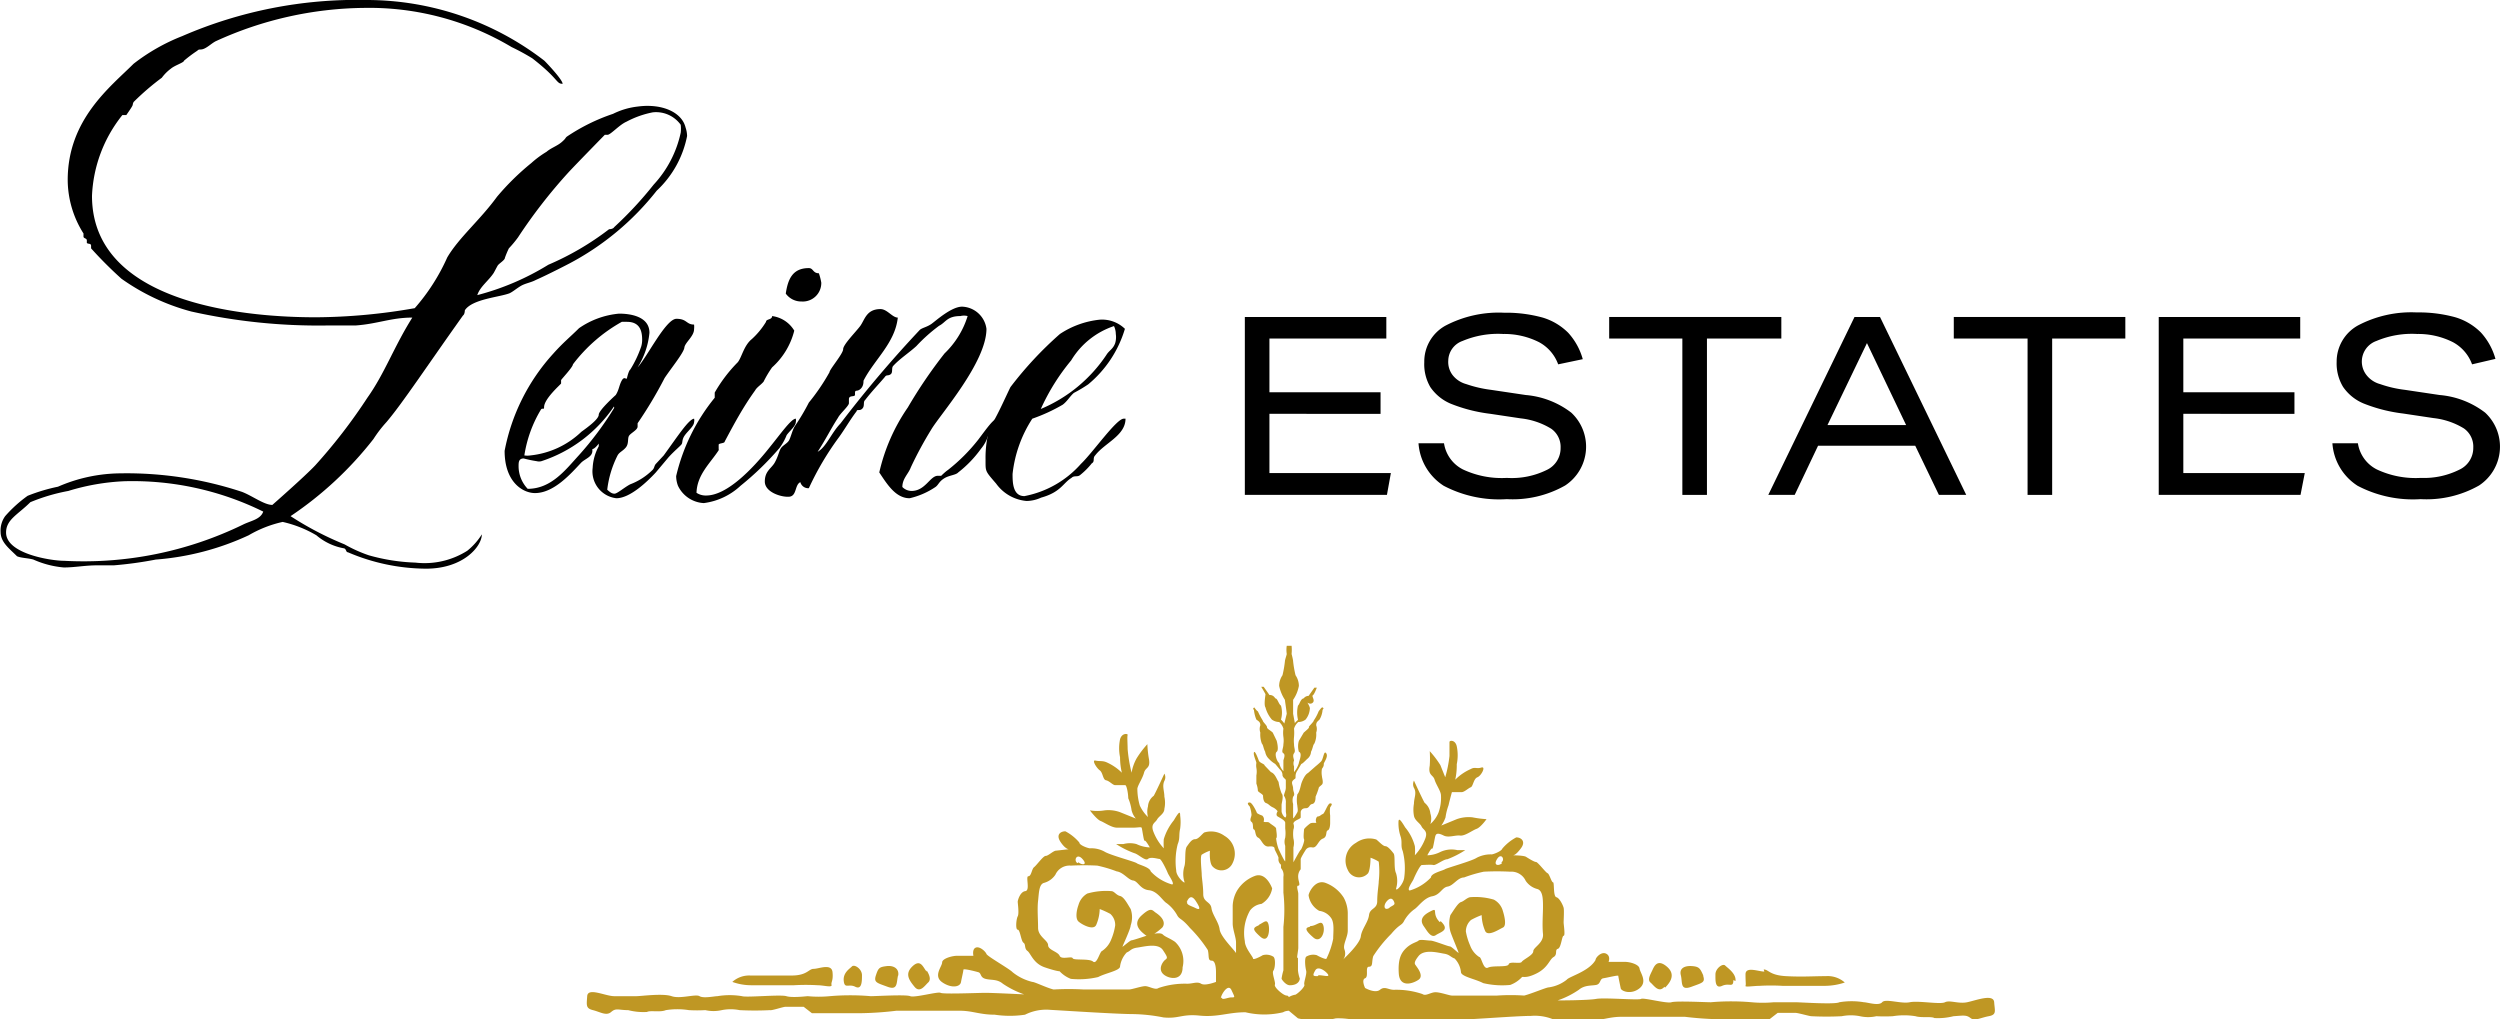
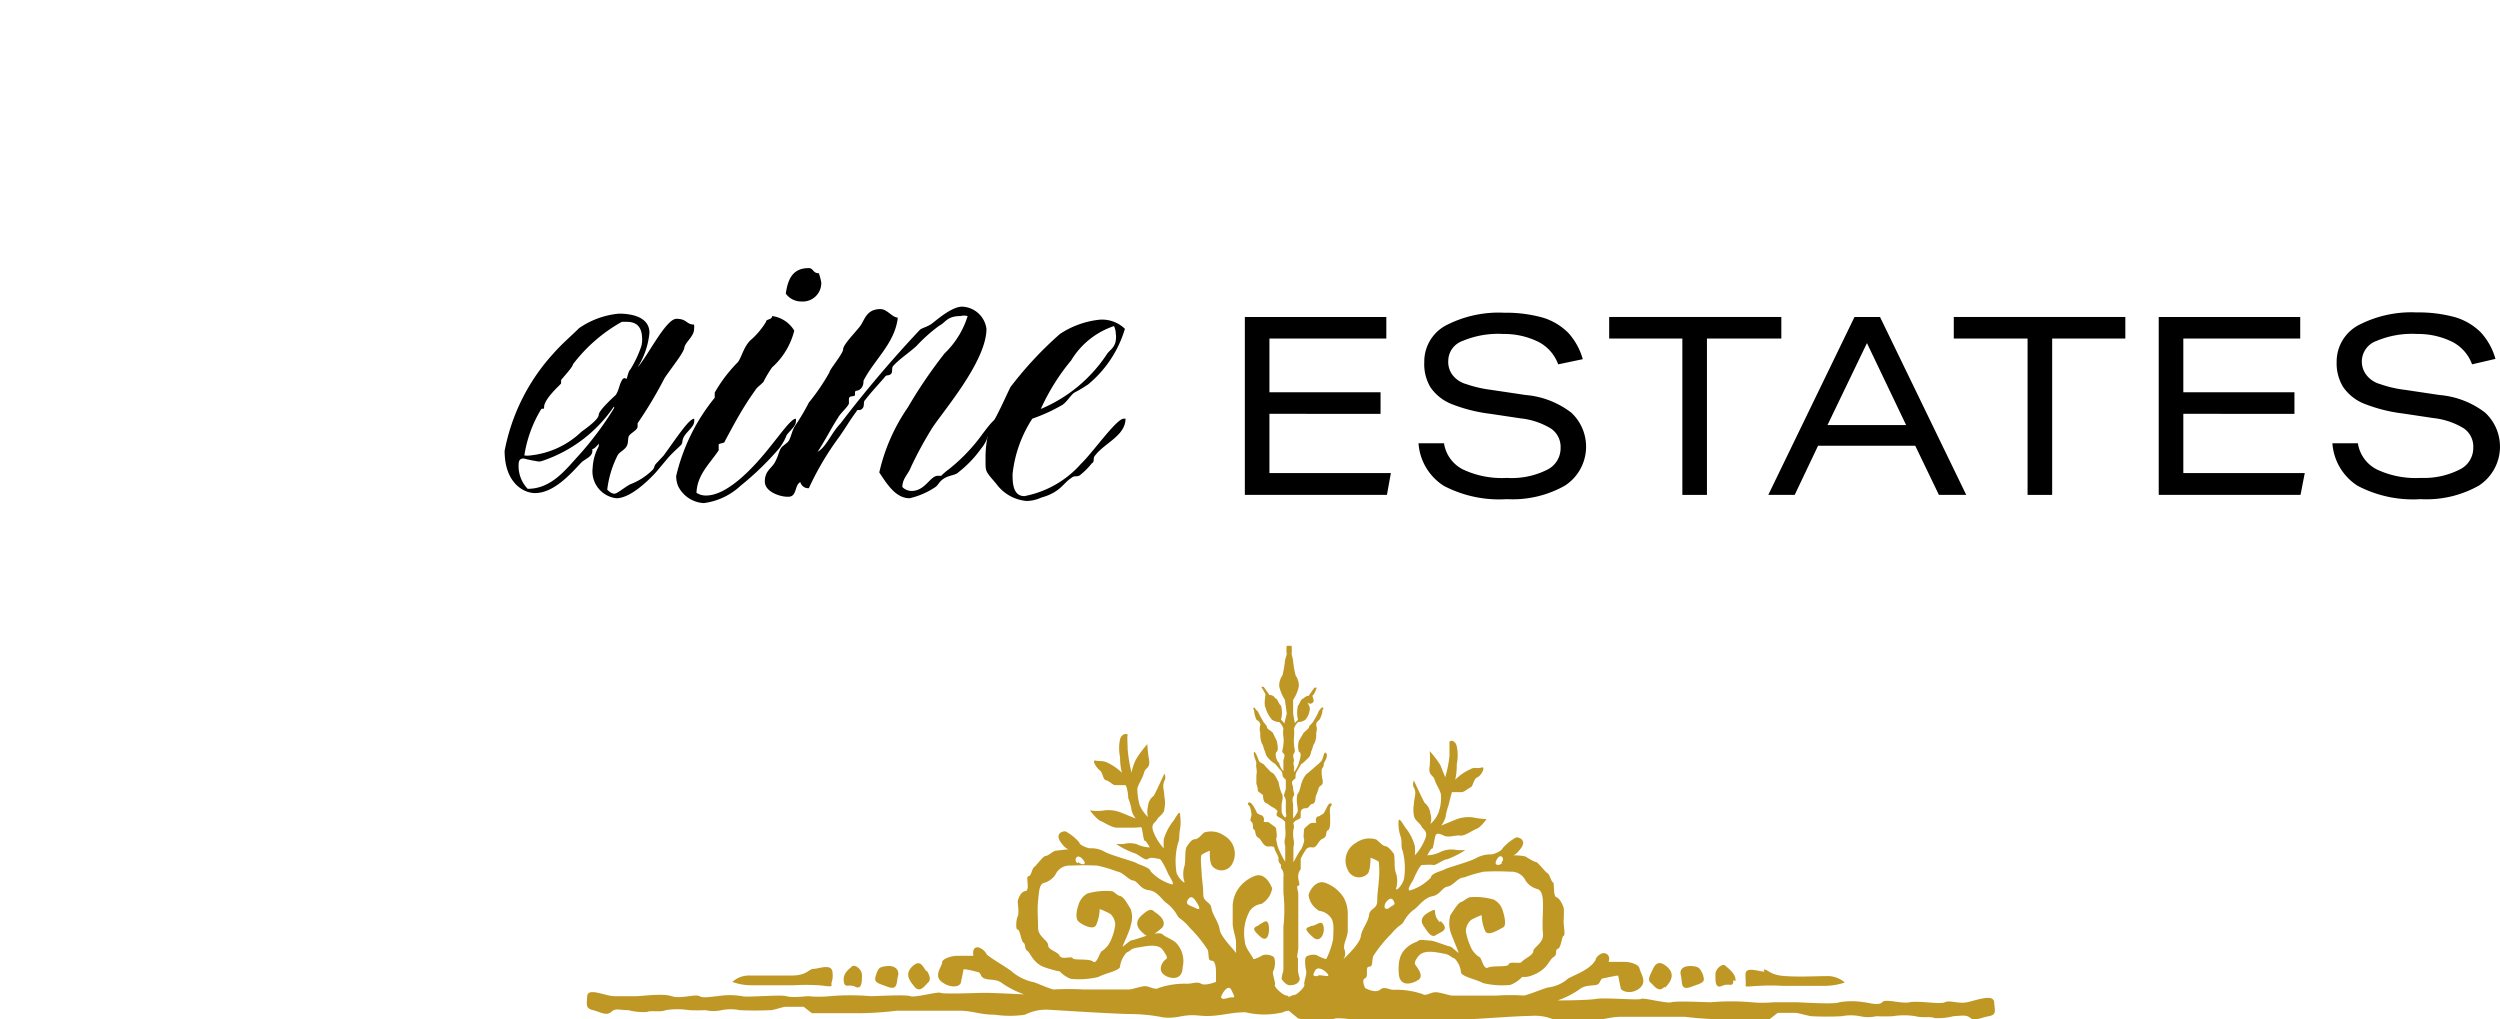
<svg xmlns="http://www.w3.org/2000/svg" viewBox="0 0 82.34 33.57">
  <defs>
    <style>.cls-1{fill:#bf9724;}</style>
  </defs>
  <title>Asset 7</title>
  <g data-name="Layer 2">
    <g>
      <path class="cls-1" d="M42.45,33.29s-.11,0-.19.05a2.67,2.67,0,0,1-1.24,0c-.57,0-.92.17-1.51.11s-.68.11-1.19.06a5.65,5.65,0,0,0-1-.11c-.51,0-2.21-.11-2.73-.14a1.55,1.55,0,0,0-.83.16,3.4,3.4,0,0,1-1,0c-.49,0-.73-.13-1.14-.13s-.67,0-1.16,0-.62,0-.94,0a11,11,0,0,1-1.13.08h-.76l-.89,0-.27-.21-.6,0c-.08,0-.45.13-.51.11a9.83,9.83,0,0,1-1,0,1.5,1.5,0,0,0-.59,0,1.23,1.23,0,0,1-.54,0,4.78,4.78,0,0,1-.54,0,2.43,2.43,0,0,0-.76,0c-.19.08-.51,0-.62.06a2,2,0,0,1-.62-.06c-.32,0-.4-.08-.56.06s-.36,0-.6-.06-.21-.16-.19-.46.6,0,.89,0,.57,0,.73,0,.87-.1,1.16,0,.79-.08.92,0,.49,0,.59,0a2.45,2.45,0,0,1,.81,0c.14.05,1.27-.06,1.46,0s.68,0,.7,0a3.84,3.84,0,0,0,.73,0,7.86,7.86,0,0,1,1.35,0c.19,0,1.16-.06,1.3,0s.92-.16,1-.11,1.24,0,1.48,0,1.24.05,1.27.05a3,3,0,0,1-.7-.35c-.19-.16-.38-.11-.57-.16s-.13-.19-.24-.22-.49-.13-.49-.08-.05.25-.08.41-.32.21-.62,0,0-.52,0-.65.33-.22.49-.22l.54,0s-.05-.22.08-.27.32.13.35.21.76.49.86.6a1.65,1.65,0,0,0,.65.32c.08,0,.46.19.7.25a8.82,8.82,0,0,1,1,0c.14,0,1.38,0,1.48,0s.41-.11.54-.11.33.14.44.06a2.68,2.68,0,0,1,.94-.14c.19,0,.33-.08.46,0s.49-.06.49-.06,0-.27,0-.32,0-.38-.14-.38-.08-.16-.13-.35a4.37,4.37,0,0,0-.59-.73c-.27-.32-.33-.27-.41-.4a1.27,1.27,0,0,0-.35-.41c-.14-.08-.3-.4-.59-.43s-.36-.3-.52-.32-.32-.27-.54-.3a4.32,4.32,0,0,0-.64-.19,8.35,8.35,0,0,0-.87,0,.51.51,0,0,0-.51.3.66.66,0,0,1-.38.27c-.16.05-.16.32-.19.59s0,.6,0,.89.33.41.33.57.32.21.38.35.4,0,.43.08.54,0,.67.11.22-.33.3-.35a.81.81,0,0,0,.3-.38,1.91,1.91,0,0,0,.13-.46.49.49,0,0,0-.16-.38,3.06,3.06,0,0,0-.35-.16,1.39,1.39,0,0,1-.11.51c-.08.22-.48,0-.59-.1s-.06-.38,0-.54a.63.63,0,0,1,.29-.38,2.24,2.24,0,0,1,.79-.08c.1,0,.16.13.29.16s.25.27.35.43a.83.83,0,0,1,0,.54c0,.11-.27.68-.27.7s.25-.21.3-.21.54-.17.62-.19.33-.08.41,0,.21.11.4.24a.86.86,0,0,1,.25.84c0,.48-.49.38-.65.21s0-.4.08-.46.08-.08-.08-.32-.62-.11-.84-.08-.22.11-.35.16a.83.83,0,0,0-.22.46c0,.14-.48.22-.72.35a2.76,2.76,0,0,1-.9.06,1,1,0,0,1-.37-.25s-.11,0-.49-.13-.46-.46-.57-.54-.05-.22-.13-.27-.11-.43-.19-.43-.05-.35,0-.44,0-.43,0-.48.08-.33.25-.35,0-.49.1-.49.11-.24.19-.3.3-.37.38-.37.22-.14.32-.17l.44-.05s-.11,0-.27-.24,0-.35.16-.35a1.56,1.56,0,0,1,.46.37c0,.09.29.19.35.19a.9.9,0,0,1,.48.11c.17.11,1,.33,1.06.38s.43.13.46.27a1.52,1.52,0,0,0,.7.43c.11,0-.11-.3-.14-.38s-.21-.46-.27-.46-.29-.08-.38,0-.32-.16-.45-.19a3,3,0,0,1-.6-.3H37a.83.83,0,0,1,.43,0,1.1,1.1,0,0,0,.44.11s-.14-.25-.17-.22-.08-.4-.1-.43-.14,0-.27,0-.36,0-.54,0-.41-.17-.54-.22-.38-.38-.35-.35a1.44,1.44,0,0,0,.48,0,1.12,1.12,0,0,1,.51.06l.52.21a.69.69,0,0,1-.14-.27,1.53,1.53,0,0,0-.11-.4c0-.14-.05-.43-.1-.43l-.33,0c-.08,0-.19-.14-.3-.16s-.1-.25-.21-.33-.27-.35-.14-.32.22,0,.35.05a1.69,1.69,0,0,1,.52.35,2.15,2.15,0,0,1-.06-.51,1.46,1.46,0,0,1,0-.59c.06-.22.27-.19.25-.14s0,.3,0,.46a4.8,4.8,0,0,0,.13.78,1.45,1.45,0,0,1,.17-.48,3.19,3.19,0,0,1,.35-.46,3.51,3.51,0,0,0,.05.48c.06.33-.11.27-.16.46s-.19.38-.22.52a2,2,0,0,0,.08.56,1.26,1.26,0,0,0,.27.38.67.67,0,0,1,0-.35.47.47,0,0,1,.19-.35c.08-.14.35-.73.35-.73a.25.25,0,0,1,0,.24c-.08.17,0,.33,0,.52a.94.94,0,0,1,0,.4c0,.16-.18.24-.24.35s-.21.14-.13.38a1.69,1.69,0,0,0,.35.57,2.38,2.38,0,0,1,0-.3,1.79,1.79,0,0,1,.33-.62c.16-.27.21-.32.21-.16a1.63,1.63,0,0,1,0,.43c-.05.22,0,.32-.08.51a2.29,2.29,0,0,0-.05.87c0,.21.32.48.27.37a.86.86,0,0,1,0-.51c.05-.16,0-.54.08-.65s.16-.24.27-.24.22-.16.3-.22a.75.75,0,0,1,.67.11.68.68,0,0,1,.27.89.4.4,0,0,1-.67.11c-.11-.13-.08-.51-.08-.51a1.25,1.25,0,0,0-.27.13c-.06.06,0,.54,0,.65s.05.38.05.65.24.24.27.46.24.46.27.7.46.65.54.78v-.35c0-.16-.11-.43-.11-.62s0-.35,0-.59a1.1,1.1,0,0,1,.14-.49,1.17,1.17,0,0,1,.59-.49c.35-.13.54.33.57.41a.73.73,0,0,1-.35.51.56.56,0,0,0-.38.22A1.5,1.5,0,0,0,41,31c0,.22.27.51.27.57s.24-.06.32-.11a.44.44,0,0,1,.35.05c.08.06.06.38,0,.46s.08.38.05.46.19.27.3.33.11,0,.16.08a.59.59,0,0,1,.22-.08c.11-.06.32-.27.29-.33s.09-.35.06-.46-.06-.4,0-.46a.44.44,0,0,1,.35-.05c.08.05.32.16.32.11a2.64,2.64,0,0,0,.22-.65c0-.22.05-.54-.08-.7a.56.56,0,0,0-.38-.22.7.7,0,0,1-.35-.51c0-.08.21-.54.56-.41a1.21,1.21,0,0,1,.6.49,1.11,1.11,0,0,1,.13.49c0,.24,0,.37,0,.59s-.17.46-.11.62,0,.3-.06.35c.11-.11.57-.54.6-.78s.24-.46.27-.7.27-.19.27-.46.05-.54.05-.65a2.82,2.82,0,0,0,0-.65,1.25,1.25,0,0,0-.27-.13s0,.38-.08.51a.4.4,0,0,1-.67-.11.67.67,0,0,1,.27-.89.75.75,0,0,1,.67-.11c.08.06.22.22.3.22s.21.16.27.24,0,.49.08.65a.86.86,0,0,1,0,.51c0,.11.25-.16.27-.37a2.29,2.29,0,0,0-.05-.87c-.08-.19,0-.29-.08-.51a1.37,1.37,0,0,1-.06-.43c0-.16.06-.11.22.16a1.58,1.58,0,0,1,.32.62,1.6,1.6,0,0,1,0,.3,1.69,1.69,0,0,0,.35-.57c.08-.24-.08-.27-.13-.38s-.22-.19-.25-.35a1.11,1.11,0,0,1,0-.4c0-.19.1-.35,0-.52a.27.27,0,0,1,0-.24s.27.59.35.73a.51.51,0,0,1,.19.35.55.55,0,0,1,0,.35,1,1,0,0,0,.27-.38,1.43,1.43,0,0,0,.08-.56c0-.14-.16-.35-.21-.52s-.22-.13-.16-.46a3.51,3.51,0,0,0,0-.48,3.19,3.19,0,0,1,.35.46l.16.4a4.08,4.08,0,0,0,.14-.7c0-.16,0-.4,0-.46s.19-.08.24.14a1.46,1.46,0,0,1,0,.59,2.24,2.24,0,0,1-.05.51,1.64,1.64,0,0,1,.51-.35c.14-.08.19,0,.35-.05s0,.27-.13.32-.14.3-.22.33-.21.16-.3.16l-.32,0s-.08.29-.11.43a1.9,1.9,0,0,0-.1.4,1,1,0,0,1-.14.27l.51-.21a1.16,1.16,0,0,1,.52-.06,3.42,3.42,0,0,0,.46.06s-.19.27-.33.32-.38.24-.54.22-.38.08-.54,0-.24-.08-.27,0-.08.46-.11.43-.16.22-.16.22a1,1,0,0,0,.43-.11A.87.87,0,0,1,48,28h.26a3.1,3.1,0,0,1-.59.3c-.13,0-.38.21-.46.19s-.32,0-.38,0-.24.38-.27.46-.24.35-.13.38a1.57,1.57,0,0,0,.7-.43c0-.14.38-.22.46-.27s.89-.27,1.05-.38a1,1,0,0,1,.49-.11c.05,0,.32-.1.35-.19a1.56,1.56,0,0,1,.46-.37c.16,0,.32.13.16.35s-.24.24-.27.24.35,0,.43.05.27.17.33.17.32.35.38.37.13.3.18.3,0,.46.11.49.22.27.24.35,0,.4,0,.48.06.44,0,.44-.08.4-.19.43,0,.19-.14.27-.18.35-.56.54-.46.08-.49.13a1,1,0,0,1-.38.25,2.71,2.71,0,0,1-.89-.06c-.24-.13-.7-.21-.73-.35a.76.76,0,0,0-.21-.46c-.14-.05-.16-.13-.35-.16s-.65-.16-.84.08-.11.27-.08.32.27.33.08.46-.62.27-.65-.21.08-.68.25-.84.35-.19.4-.24.3,0,.4,0,.57.19.63.19.29.24.29.21-.24-.59-.27-.7a1,1,0,0,1,0-.54c.11-.16.25-.4.35-.43s.19-.14.3-.16a2.16,2.16,0,0,1,.78.08.6.6,0,0,1,.3.38c.05.16.13.48,0,.54s-.51.32-.59.1a1.39,1.39,0,0,1-.11-.51,2.41,2.41,0,0,0-.35.16.5.5,0,0,0-.17.38,2,2,0,0,0,.14.46.76.76,0,0,0,.3.38c.08,0,.13.43.29.35s.65,0,.68-.11.38,0,.43-.08.38-.22.38-.35.35-.27.32-.57,0-.65,0-.89,0-.54-.19-.59a.66.66,0,0,1-.38-.27.52.52,0,0,0-.51-.3,8.34,8.34,0,0,0-.87,0,4.45,4.45,0,0,0-.65.19c-.21,0-.35.27-.54.3s-.24.27-.51.32-.46.35-.59.43a1.16,1.16,0,0,0-.35.41c-.08.13-.14.08-.41.4a4.37,4.37,0,0,0-.59.73c-.06.19,0,.35-.14.35s0,.33-.13.38,0,.32,0,.32.33.19.49.06.27,0,.46,0a2.68,2.68,0,0,1,.94.14c.11.08.27-.06.43-.06s.46.11.54.11,1.35,0,1.49,0a6.57,6.57,0,0,1,.89,0c.24-.06.73-.27.81-.27a1.23,1.23,0,0,0,.59-.25c.08-.11.73-.27.95-.65,0-.08.19-.29.35-.21s.08.27.08.27l.54,0c.16,0,.46.08.48.22s.27.43,0,.65-.6.1-.62,0-.08-.38-.08-.41-.36.06-.49.08-.08.19-.24.22-.38,0-.57.16a2.83,2.83,0,0,1-.7.35s1,0,1.27-.05,1.4.05,1.48,0,.84.16,1,.11,1.11,0,1.3,0a7.74,7.74,0,0,1,1.34,0,3.94,3.94,0,0,0,.73,0s.54,0,.71,0,1.32.08,1.45,0a2.45,2.45,0,0,1,.81,0c.11,0,.49.13.6,0s.62.06.91,0,1,.08,1.16,0,.44.06.73,0,.87-.29.89,0,.09.41-.18.46-.46.17-.6.06-.24-.08-.56-.06a2.06,2.06,0,0,1-.63.06c-.1-.06-.43,0-.62-.06a2.36,2.36,0,0,0-.75,0,5,5,0,0,1-.54,0,1.23,1.23,0,0,1-.54,0,1.54,1.54,0,0,0-.6,0,9.7,9.7,0,0,1-1,0c-.06,0-.44-.11-.52-.11l-.59,0-.27.21-.89,0h-.76a11,11,0,0,1-1.13-.08c-.33,0-.43,0-.95,0s-.75,0-1.16,0-.64.13-1.13.13a3.4,3.4,0,0,1-1,0,1.59,1.59,0,0,0-.84-.16c-.51,0-2.21.14-2.72.14a5.55,5.55,0,0,0-1,.11c-.52,0-.6-.11-1.19-.06s-1-.13-1.51-.11a2.72,2.72,0,0,1-1.25,0Zm-15.06-.84c0,.08-.27,0-.46,0a6.7,6.7,0,0,0-.78,0l-1.41,0a1.81,1.81,0,0,1-.62-.11.83.83,0,0,1,.6-.21c.43,0,.83,0,1.35,0s.56-.22.73-.22.59-.19.62.11S27.36,32.34,27.39,32.45Zm1-.33c0,.19,0,.49-.22.38s-.35.08-.38-.19.19-.4.27-.48S28.39,31.91,28.39,32.12Zm1.19,0c-.06.24,0,.51-.35.38s-.46-.14-.38-.38.11-.27.35-.3S29.63,31.91,29.58,32.15Zm.94-.16c.08.13.16.3.05.4s-.27.36-.45.14-.33-.43-.06-.68S30.41,31.88,30.52,32Zm5-3.56c.11.1.32.1.13-.11S35.35,28.35,35.49,28.43Zm2.78,2.13c-.11.11-.43.38-.57.27s-.46-.35-.13-.65.35-.16.48-.08C38.4,30.29,38.35,30.48,38.27,30.56Zm.81-.84c-.06.11.11.14.27.22s.16,0,0-.24S39.13,29.61,39.08,29.72Zm1.13,3.16c0,.11.19,0,.32,0s.11,0,0-.24S40.21,32.77,40.21,32.88Zm2.51-1.32c0,.08,0,.05,0,.43a1.11,1.11,0,0,0,.06.27s0,.22-.33.22c-.13,0-.27-.19-.27-.22a1.91,1.91,0,0,1,.06-.27c0-.38,0-.27,0-.38s0-.32,0-.4,0-.65,0-.65a5.19,5.19,0,0,0,0-1.13c0-.09,0-.19,0-.27s0-.17,0-.25a.34.34,0,0,0-.08-.29c0-.06,0-.11,0-.11a.23.23,0,0,1-.08-.22c0-.05-.13-.27-.13-.3s0-.1-.19-.08-.24-.24-.35-.29-.08-.25-.14-.27,0-.19-.08-.25,0-.16,0-.24a1.11,1.11,0,0,0-.06-.27c-.08-.08-.08-.13,0-.13s.22.29.24.35a.65.65,0,0,0,.17.08.17.17,0,0,1,.05.19c0,.05.14,0,.19.05s.22.14.22.19.05.3,0,.32a1.51,1.51,0,0,0,.08.35s.19.41.22.41v-.51a.42.42,0,0,1,0-.27,1.13,1.13,0,0,0,0-.3c0-.08,0-.11,0-.19s-.17-.16-.25-.21,0-.17,0-.17-.05-.08-.16-.13-.13-.11-.22-.14-.1-.19-.1-.24-.14-.11-.17-.16a.79.79,0,0,0-.05-.24c0-.06,0-.22,0-.27a.69.69,0,0,0,0-.25.47.47,0,0,1,0-.16c0-.05-.11-.27-.08-.35s.13.19.16.27.19.11.19.16l.21.22c.14.05.19.24.25.32a1.78,1.78,0,0,0,.1.38c.08.08,0,.32,0,.38s0,.13,0,.21.11.25.14.19,0-.13,0-.19v-.27a.36.36,0,0,0-.06-.24c0-.08.06-.16.06-.27s0-.19,0-.24-.08-.06-.11-.16a.24.24,0,0,0-.08-.19L42,25.16A.84.84,0,0,1,41.8,25a.41.41,0,0,1-.13-.24c-.06-.11-.06-.22-.11-.27a.85.85,0,0,1-.05-.36.36.36,0,0,1,0-.24c0-.11-.05-.13-.13-.19a1.07,1.07,0,0,1-.08-.32c-.06-.05,0-.05,0-.08s.08.11.13.13a2.19,2.19,0,0,0,.16.3c0,.05.14.16.14.22s.11.1.19.18l.13.27s.08.3,0,.36,0,.32.08.37a.57.57,0,0,0,.14.27s0-.13,0-.16,0-.16,0-.19.08-.19,0-.24,0-.16,0-.3a.81.81,0,0,0,0-.24,1,1,0,0,1,0-.27.45.45,0,0,0-.14-.22.42.42,0,0,1-.24-.08,1,1,0,0,1-.21-.4c-.06-.08,0-.41,0-.43s-.14-.25-.14-.25l.08,0,.19.27A.2.2,0,0,1,42,23c.08,0,.11.19.19.24a.82.82,0,0,1,0,.46s.08.08.11.13l.08-.32c0-.05-.06-.43-.06-.46a1.35,1.35,0,0,1-.19-.46.63.63,0,0,1,.11-.35,3.44,3.44,0,0,0,.08-.46c0-.05.06-.21.06-.24a.93.93,0,0,1,0-.27h.16a1.37,1.37,0,0,1,0,.27s.05.19.05.24a3.44,3.44,0,0,0,.08.46.63.63,0,0,1,.11.35,1.18,1.18,0,0,1-.19.46s0,.41,0,.46l.06.32c0-.05.1-.1.1-.13a1,1,0,0,1,0-.46c.06-.05.08-.22.19-.24a.2.2,0,0,1,.16-.08l.19-.27.08,0s-.08.22-.13.25.08.16,0,.24-.18,0-.18,0,.1.16.08.21a.62.62,0,0,1-.14.35.39.39,0,0,1-.24.08.45.45,0,0,0-.14.22,1.48,1.48,0,0,1,0,.27,1.2,1.2,0,0,0,0,.24c0,.14.06.22,0,.3s0,.19,0,.24a.26.26,0,0,0,0,.19s0,.19,0,.19a.84.84,0,0,0,.16-.3c0-.05.13-.32,0-.37a.63.63,0,0,1,0-.36l.16-.27c.09-.08.19-.16.17-.18s.16-.17.16-.22a1.46,1.46,0,0,0,.16-.3s.11-.16.13-.13.06,0,0,.08a.74.74,0,0,1-.1.32c-.06.06-.11.08-.11.19a.35.35,0,0,1,0,.24.72.72,0,0,1-.06.36c-.05.05-.05.16-.11.27a.32.32,0,0,1-.13.24c-.08.08-.16.16-.19.16l-.13.22a.33.33,0,0,0-.06.19c0,.1,0,.05-.08.13s0,.16,0,.27.08.19,0,.27a.42.42,0,0,0,0,.24v.27c0,.06,0,.14,0,.19s.11-.13.14-.19,0-.16,0-.21a1,1,0,0,1,0-.38c.08-.08.11-.3.14-.38s.11-.27.21-.32l.25-.22s.1-.08.18-.16.09-.38.17-.27-.08.3-.08.35,0,.08-.06.16a.69.69,0,0,0,0,.25c0,.05.06.21,0,.27s-.11.08-.11.13a2.64,2.64,0,0,1-.1.27c0,.05,0,.22-.11.24s-.08.14-.22.14-.16.11-.16.13,0,.11,0,.17-.24.1-.24.21a.26.26,0,0,1,0,.19,1.13,1.13,0,0,0,0,.3.57.57,0,0,1,0,.29l0,.49s.22-.41.24-.41.14-.29.11-.35,0-.29,0-.32.11-.13.19-.19.24,0,.21-.05,0-.19.06-.19.1-.06.16-.08.16-.35.24-.35.06.05,0,.13a1,1,0,0,0,0,.27c0,.08,0,.22,0,.24s0,.22-.08.25,0,.21-.16.27-.19.32-.35.29S43,28,43,28s-.16.25-.16.3,0,.16,0,.22,0,0,0,.11a.37.37,0,0,0-.08.29c0,.08.08.25,0,.25s0,.18,0,.27l0,.91s0,.81,0,.87S42.72,31.5,42.72,31.56Zm-1.27-1.08c.16-.08.25-.19.3,0s0,.64-.27.4S41.26,30.56,41.45,30.48Zm1.68.05c.21,0,.37-.24.43,0s-.11.57-.33.38S42.94,30.56,43.13,30.53Zm.27,1.62c.16,0,.32.06.32,0s-.32-.35-.43-.16S43.26,32.15,43.4,32.15Zm2.35-2.24c.13-.08.18-.08.13-.19s-.13-.13-.24,0S45.58,30,45.75,29.91Zm1.67.46c.32.3,0,.35-.16.46s-.3-.16-.38-.27-.19-.3.16-.49S47.12,30.07,47.42,30.37Zm2-1.94c.13-.08,0-.33-.14-.11S49.36,28.53,49.47,28.43Zm5.37,4.1c-.19.22-.35-.05-.46-.14s0-.27.06-.4.16-.38.46-.14S55.06,32.31,54.84,32.53Zm1.27-.38c.08.24,0,.24-.38.38s-.29-.14-.35-.38.14-.32.38-.3S56,31.91,56.11,32.15Zm1,.16c0,.27-.13.08-.37.19s-.22-.19-.22-.38.24-.37.32-.29S57.19,32.07,57.16,32.31Zm1-.35c.16,0,.19.19.73.22s.91,0,1.32,0a.85.85,0,0,1,.62.21,2.11,2.11,0,0,1-.65.11l-1.4,0a6.38,6.38,0,0,0-.76,0c-.19,0-.48.05-.46,0s0-.11,0-.38S57.92,32,58.11,32Z" />
-       <path d="M22.63,4.48a3.34,3.34,0,0,1-1,1.8,9,9,0,0,1-2.88,2.4s-.67.35-1.1.54c-.17.09-.35.11-.5.2s-.26.19-.37.24c-.34.13-1.23.19-1.47.56,0,0,0,.13-.06.17-1.19,1.67-2,2.9-2.52,3.51a4.14,4.14,0,0,0-.43.56A11.77,11.77,0,0,1,9.57,17a10.53,10.53,0,0,0,1.78.93,4.58,4.58,0,0,0,.8.36,6.37,6.37,0,0,0,1.53.24,2.63,2.63,0,0,0,1.71-.39,2.18,2.18,0,0,0,.48-.54s0,0,0,0c0,.39-.6,1.13-1.84,1.13a6.62,6.62,0,0,1-2.57-.54c-.07,0-.05-.11-.13-.13a1.92,1.92,0,0,1-.91-.43,3.84,3.84,0,0,0-1.11-.44,3.87,3.87,0,0,0-1.12.44,8.84,8.84,0,0,1-3.06.8,12.61,12.61,0,0,1-1.38.19H3.2c-.41,0-.73.07-1.1.07a3.12,3.12,0,0,1-1-.26c-.17-.05-.41-.05-.54-.11-.26-.26-.54-.46-.54-.8A.81.81,0,0,1,.17,17a4.34,4.34,0,0,1,.74-.67,5.89,5.89,0,0,1,1-.3,5.23,5.23,0,0,1,2.06-.44,12.12,12.12,0,0,1,4,.61c.34.13.73.43,1,.43,0,0,1.06-.93,1.41-1.3A17.87,17.87,0,0,0,12.1,13.1c.57-.8.87-1.67,1.48-2.64-.7,0-1.15.21-1.87.26-.3,0-.62,0-.93,0a19.17,19.17,0,0,1-4.48-.46A7.14,7.14,0,0,1,4,9.18a13.29,13.29,0,0,1-1-1V8.1C3,8,2.9,8.05,2.86,8V7.92c0-.08-.11-.06-.11-.13v-.1a3.32,3.32,0,0,1-.52-1.76c0-2,1.41-3.07,2.17-3.83A6.42,6.42,0,0,1,6,1.19,14.44,14.44,0,0,1,12.06,0a9.58,9.58,0,0,1,5.87,2c.11.11.6.63.6.76a0,0,0,0,1,0,0c-.22,0-.11-.15-1-.84a7.37,7.37,0,0,0-.68-.37A9.16,9.16,0,0,0,12,.26,12,12,0,0,0,7.1,1.36c-.13.07-.24.18-.37.24s-.17,0-.23.07A4.32,4.32,0,0,0,6.06,2c0,.06-.3.15-.43.26a1.42,1.42,0,0,0-.3.3,8.42,8.42,0,0,0-.93.8c-.07.15.06,0-.24.43,0,0-.11,0-.13,0a4.55,4.55,0,0,0-1,2.66c0,3.9,6.07,4,7.39,4a19.29,19.29,0,0,0,3.24-.3,6.59,6.59,0,0,0,1.07-1.67c.38-.65,1.08-1.23,1.64-2A8.33,8.33,0,0,1,17.5,5.37,3.18,3.18,0,0,1,18,5c.15-.13.35-.19.5-.32s.11-.13.17-.18a6.3,6.3,0,0,1,1.52-.75A2.43,2.43,0,0,1,21,3.51c.81-.11,1.46.19,1.58.69A.92.92,0,0,1,22.63,4.48ZM4.09,15.85a7.34,7.34,0,0,0-1.84.32A6.17,6.17,0,0,0,1,16.54c-.41.41-.8.57-.8,1,0,.71,1.51.93,1.9.93A12,12,0,0,0,8,17.28c.26-.13.58-.17.67-.43A9.73,9.73,0,0,0,4.09,15.85ZM21.5,3.7a3.08,3.08,0,0,0-.87.31c-.23.1-.52.43-.62.43h-.09s-.93.95-1.19,1.23a17.16,17.16,0,0,0-1.67,2.15,3.58,3.58,0,0,1-.3.36,3.05,3.05,0,0,0-.13.31c0,.08-.2.19-.24.26s-.09.17-.13.24c-.17.26-.45.45-.54.73a8.56,8.56,0,0,0,2.34-1,9.24,9.24,0,0,0,2-1.17s.13,0,.17-.07a12.25,12.25,0,0,0,1.3-1.4,3.64,3.64,0,0,0,.89-1.71,1.09,1.09,0,0,0,0-.26A1,1,0,0,0,21.5,3.7Z" />
      <path d="M21.6,15.56c-.26.28-.84.85-1.3.85a.89.89,0,0,1-.78-1,1.64,1.64,0,0,1,.2-.71c0-.07,0-.09,0-.09s-.13.18-.21.18h0v.06c0,.2-.24.26-.37.39-.33.35-.89,1-1.52,1-.39,0-1-.35-1-1.39a6.58,6.58,0,0,1,1.6-3.2c.33-.37.57-.56.85-.84a2.74,2.74,0,0,1,1.32-.48c.37,0,1,.09,1,.63A2.58,2.58,0,0,1,21,12.1c.32-.35.93-1.6,1.28-1.6s.32.19.58.19a.68.68,0,0,1,0,.15c0,.24-.3.44-.32.61s-.43.67-.65,1A13.74,13.74,0,0,1,21,13.94v.11c0,.11-.22.21-.28.3s0,.26-.11.39-.22.15-.28.28A3.36,3.36,0,0,0,20,16.13c.09.08.15.13.24.13s.34-.22.52-.31a2.09,2.09,0,0,0,.73-.47c.07-.07.05-.13.11-.2l.26-.28c.46-.63.82-1.19,1-1.21a.21.21,0,0,1,0,.11c0,.13-.19.28-.3.43s-.07.24-.11.3-.24.22-.43.43Zm-3.77-.37a.29.29,0,0,1-.15,0,3.86,3.86,0,0,1-.43-.09c-.17,0-.17.13-.17.26a1.08,1.08,0,0,0,.3.74c.78,0,1.25-.63,1.69-1.11a10.53,10.53,0,0,0,1.15-1.54.06.06,0,0,0,0-.06A4.62,4.62,0,0,1,17.83,15.19Zm3.32-4c0-.28-.07-.59-.5-.59h-.17A5.2,5.2,0,0,0,18.87,12c0,.09-.39.5-.39.52s0,.09,0,.11-.56.5-.56.78c0,.11-.06,0-.11.09A4.14,4.14,0,0,0,17.27,15a.68.68,0,0,0,.2,0,2.85,2.85,0,0,0,1.68-.78c.18-.13.57-.41.57-.56s.56-.65.56-.65c.11-.17.11-.32.2-.48s.15,0,.17-.08.06-.24.11-.28a3.67,3.67,0,0,0,.36-.76A.77.77,0,0,0,21.15,11.19Z" />
      <path d="M25.36,14.72c.35-.43.7-.93.85-.93a.21.21,0,0,1,0,.11c0,.13-.19.28-.3.43a1.83,1.83,0,0,1-.24.43A9.64,9.64,0,0,1,24.39,16a2.18,2.18,0,0,1-1.21.57,1,1,0,0,1-.85-.57.91.91,0,0,1-.06-.32,6.37,6.37,0,0,1,1.27-2.58v-.17a4.8,4.8,0,0,1,.76-1c.13-.16.2-.55.46-.76a2.57,2.57,0,0,0,.47-.57c0-.1.2-.06.2-.19a1,1,0,0,1,.73.48,2.41,2.41,0,0,1-.73,1.21,3.43,3.43,0,0,0-.28.47c-.09.11-.22.18-.28.29-.39.54-.68,1.08-1,1.68,0,.07-.2.05-.2.11s0,.09,0,.13a.12.12,0,0,1,0,.05c-.28.43-.71.8-.73,1.4a.54.54,0,0,0,.32.09C23.93,16.32,24.76,15.48,25.36,14.72Zm1.69-5.41a.61.61,0,0,1-.65.62.63.63,0,0,1-.52-.26c.07-.47.22-.84.76-.84.15,0,.13.17.33.17h0A1.88,1.88,0,0,1,27.05,9.31Z" />
      <path d="M31.56,15.56c-.08.09-.3.09-.47.2s-.18.21-.28.28a2.53,2.53,0,0,1-.85.37c-.45,0-.73-.44-1-.85a6.16,6.16,0,0,1,.94-2.14,15.61,15.61,0,0,1,1.21-1.78,2.88,2.88,0,0,0,.76-1.23.49.49,0,0,0-.24,0c-.44,0-.48.21-.7.32a5.48,5.48,0,0,0-.75.67c-.24.22-.54.41-.76.65-.07.07,0,.22-.09.28s-.13,0-.19.09c-.22.26-.41.45-.65.76-.07.06,0,.19-.09.28s-.17,0-.19.09c-.2.26-.37.56-.57.84a9.48,9.48,0,0,0-1,1.69.27.27,0,0,1-.28-.2c-.19.09-.11.46-.37.48s-.8-.15-.8-.5.22-.43.33-.63.13-.34.19-.45.22-.17.28-.28.11-.35.2-.48a7,7,0,0,0,.45-.76,6.83,6.83,0,0,0,.68-1c0-.09.45-.61.45-.76s.41-.56.56-.76.2-.56.67-.56c.22,0,.39.28.57.28-.09.84-.78,1.39-1.13,2.08,0,.06,0,.19-.11.28s-.17,0-.17.13V13c0,.09-.2,0-.2.15v.13c0,.09-.3.35-.36.48-.24.37-.39.69-.67,1.12.28-.15.45-.62.75-.93a39.07,39.07,0,0,1,2.62-3.09c.09-.07.24-.09.39-.2s.65-.56,1-.56a.84.84,0,0,1,.8.73c0,1.11-1.54,2.84-1.82,3.32A12.37,12.37,0,0,0,30,15.39c-.08.22-.28.37-.28.65a.43.43,0,0,0,.3.13c.46,0,.61-.5.87-.5H31s.13-.13.22-.19a5.86,5.86,0,0,0,1-1c.28-.37.5-.69.63-.69a.21.21,0,0,1,0,.11c0,.13-.19.28-.3.43a1.22,1.22,0,0,1-.24.45A3.74,3.74,0,0,1,31.56,15.56Z" />
      <path d="M35.84,12.66a4.87,4.87,0,0,1-.47.28c-.13.11-.22.28-.37.39a5.67,5.67,0,0,1-1,.46,4.15,4.15,0,0,0-.65,1.82c0,.26,0,.73.39.73a3.31,3.31,0,0,0,1.86-1.06c.39-.37,1.17-1.49,1.41-1.49,0,0,.06,0,.06,0,0,.56-.69.8-1,1.21-.09.09,0,.2-.11.26a2.4,2.4,0,0,1-.39.39c-.09.07-.19,0-.28.09-.28.17-.35.47-1,.65a1.17,1.17,0,0,1-.48.11,1.38,1.38,0,0,1-1-.57c-.37-.43-.35-.39-.35-.8a3.53,3.53,0,0,1,.15-1.08c.2-.26.52-1,.67-1.3A12,12,0,0,1,34.91,11a2.91,2.91,0,0,1,1.3-.47,1.08,1.08,0,0,1,.84.3A3.76,3.76,0,0,1,35.84,12.66ZM36.75,11a.62.62,0,0,0-.06-.26,2.61,2.61,0,0,0-1.41,1.13,7,7,0,0,0-1,1.6,4.85,4.85,0,0,0,2.16-1.78c.09-.15.22-.19.29-.39A.7.7,0,0,0,36.75,11Z" />
      <path d="M41,16.3V10.44h4.66v.71H41.81v1.77h3.66v.71H41.81v1.95h4l-.13.72Z" />
      <path d="M51.32,12a1.35,1.35,0,0,0-.63-.73A2.53,2.53,0,0,0,49.51,11a3,3,0,0,0-1.34.23.7.7,0,0,0-.47.65.71.71,0,0,0,.14.47.85.85,0,0,0,.45.3,4,4,0,0,0,.82.19l1.14.17a2.86,2.86,0,0,1,1.5.58,1.53,1.53,0,0,1-.2,2.4,3.5,3.5,0,0,1-1.92.45A3.93,3.93,0,0,1,47.55,16a1.81,1.81,0,0,1-.83-1.4h.84a1.16,1.16,0,0,0,.62.86,3,3,0,0,0,1.45.28,2.6,2.6,0,0,0,1.31-.26.79.79,0,0,0,.46-.73.73.73,0,0,0-.31-.63,2.41,2.41,0,0,0-1-.34l-1-.15a5.18,5.18,0,0,1-1.3-.33,1.53,1.53,0,0,1-.68-.55,1.49,1.49,0,0,1-.2-.82,1.35,1.35,0,0,1,.69-1.2,3.77,3.77,0,0,1,1.94-.43,4.52,4.52,0,0,1,1.27.16,2,2,0,0,1,.84.5,2.14,2.14,0,0,1,.48.87Z" />
      <path d="M55.41,16.3V11.15H53v-.71h5.67v.71H56.22V16.3Z" />
      <path d="M63.86,16.3l-.78-1.62h-3.2l-.77,1.62h-.87l2.84-5.86h.84l2.84,5.86Zm-2.37-5L60.19,14h2.59Z" />
      <path d="M66.78,16.3V11.15H64.35v-.71H70v.71H67.59V16.3Z" />
      <path d="M71.1,16.3V10.44h4.66v.71H71.91v1.77h3.66v.71H71.91v1.95h4l-.14.72Z" />
      <path d="M81.42,12a1.35,1.35,0,0,0-.63-.73A2.53,2.53,0,0,0,79.61,11a3,3,0,0,0-1.34.23.72.72,0,0,0-.33,1.12.85.85,0,0,0,.45.3,3.84,3.84,0,0,0,.82.19l1.14.17a2.86,2.86,0,0,1,1.5.58,1.53,1.53,0,0,1-.2,2.4,3.5,3.5,0,0,1-1.92.45A3.93,3.93,0,0,1,77.65,16a1.81,1.81,0,0,1-.83-1.4h.84a1.16,1.16,0,0,0,.62.86,3,3,0,0,0,1.45.28A2.6,2.6,0,0,0,81,15.47a.79.79,0,0,0,.46-.73.73.73,0,0,0-.31-.63,2.41,2.41,0,0,0-1-.34l-1-.15a5.18,5.18,0,0,1-1.3-.33,1.53,1.53,0,0,1-.68-.55,1.49,1.49,0,0,1-.21-.82,1.36,1.36,0,0,1,.7-1.2,3.77,3.77,0,0,1,1.94-.43,4.52,4.52,0,0,1,1.27.16,2,2,0,0,1,.84.5,2.14,2.14,0,0,1,.48.87Z" />
    </g>
  </g>
</svg>